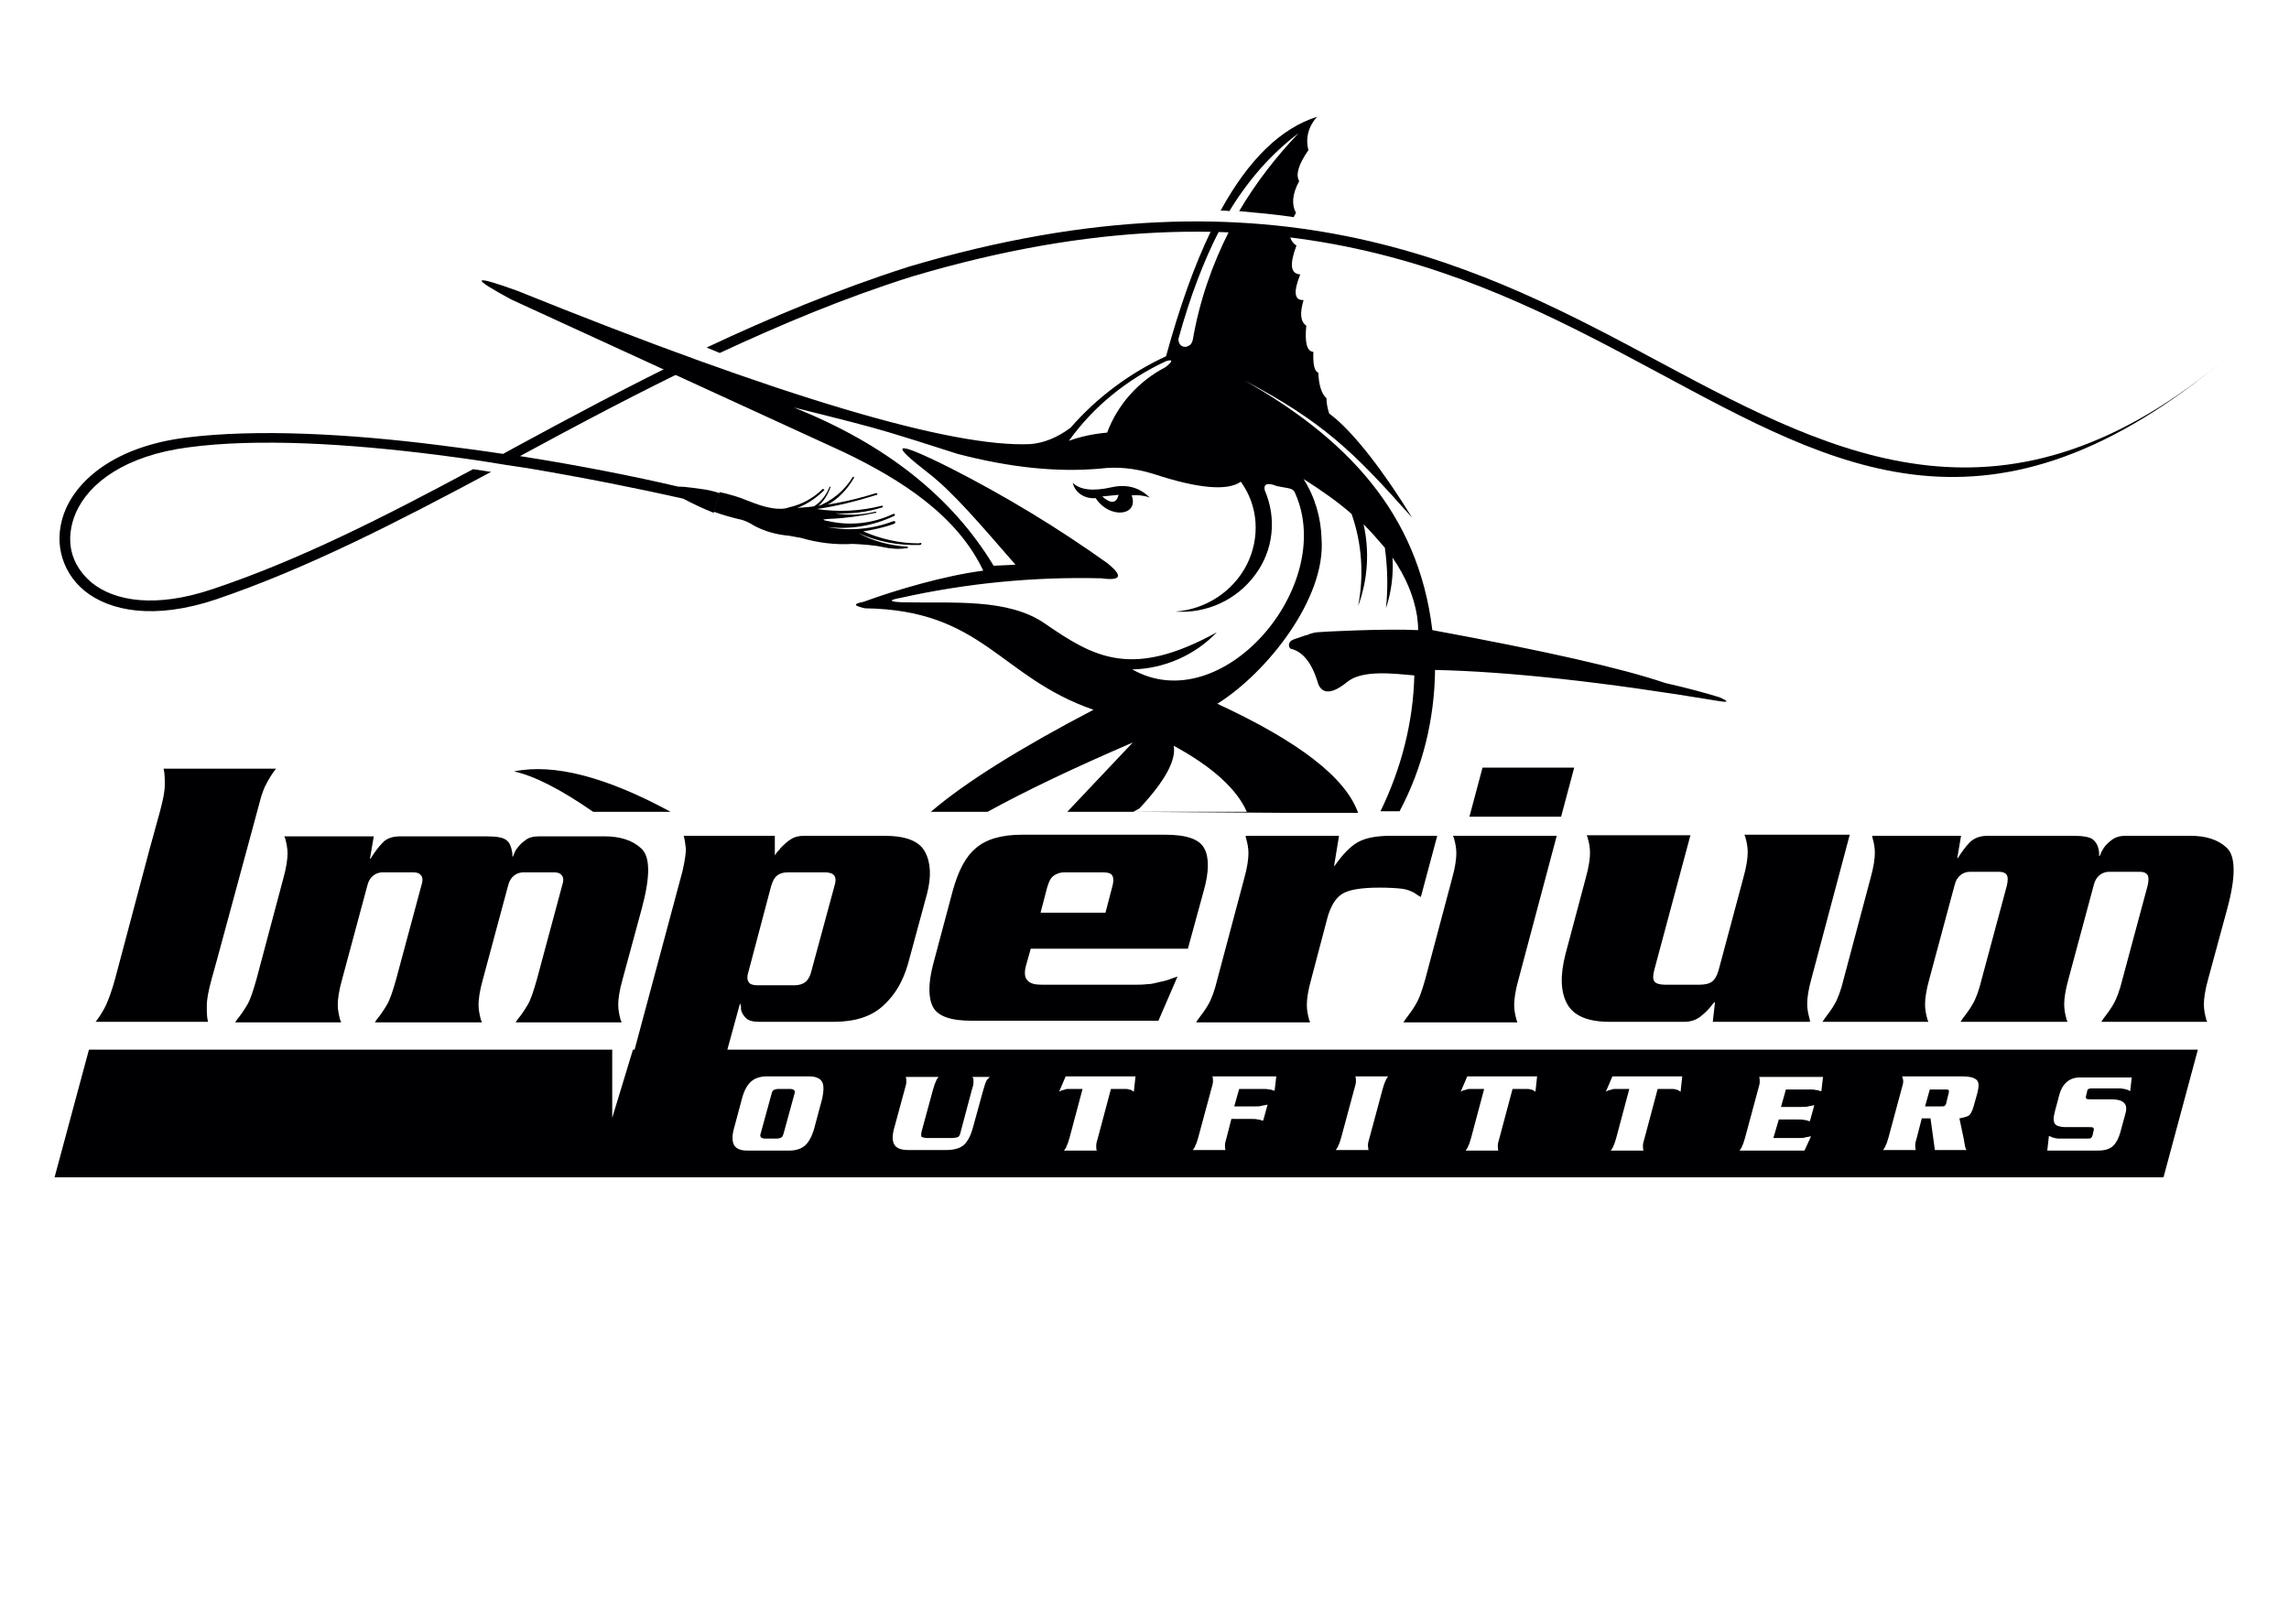
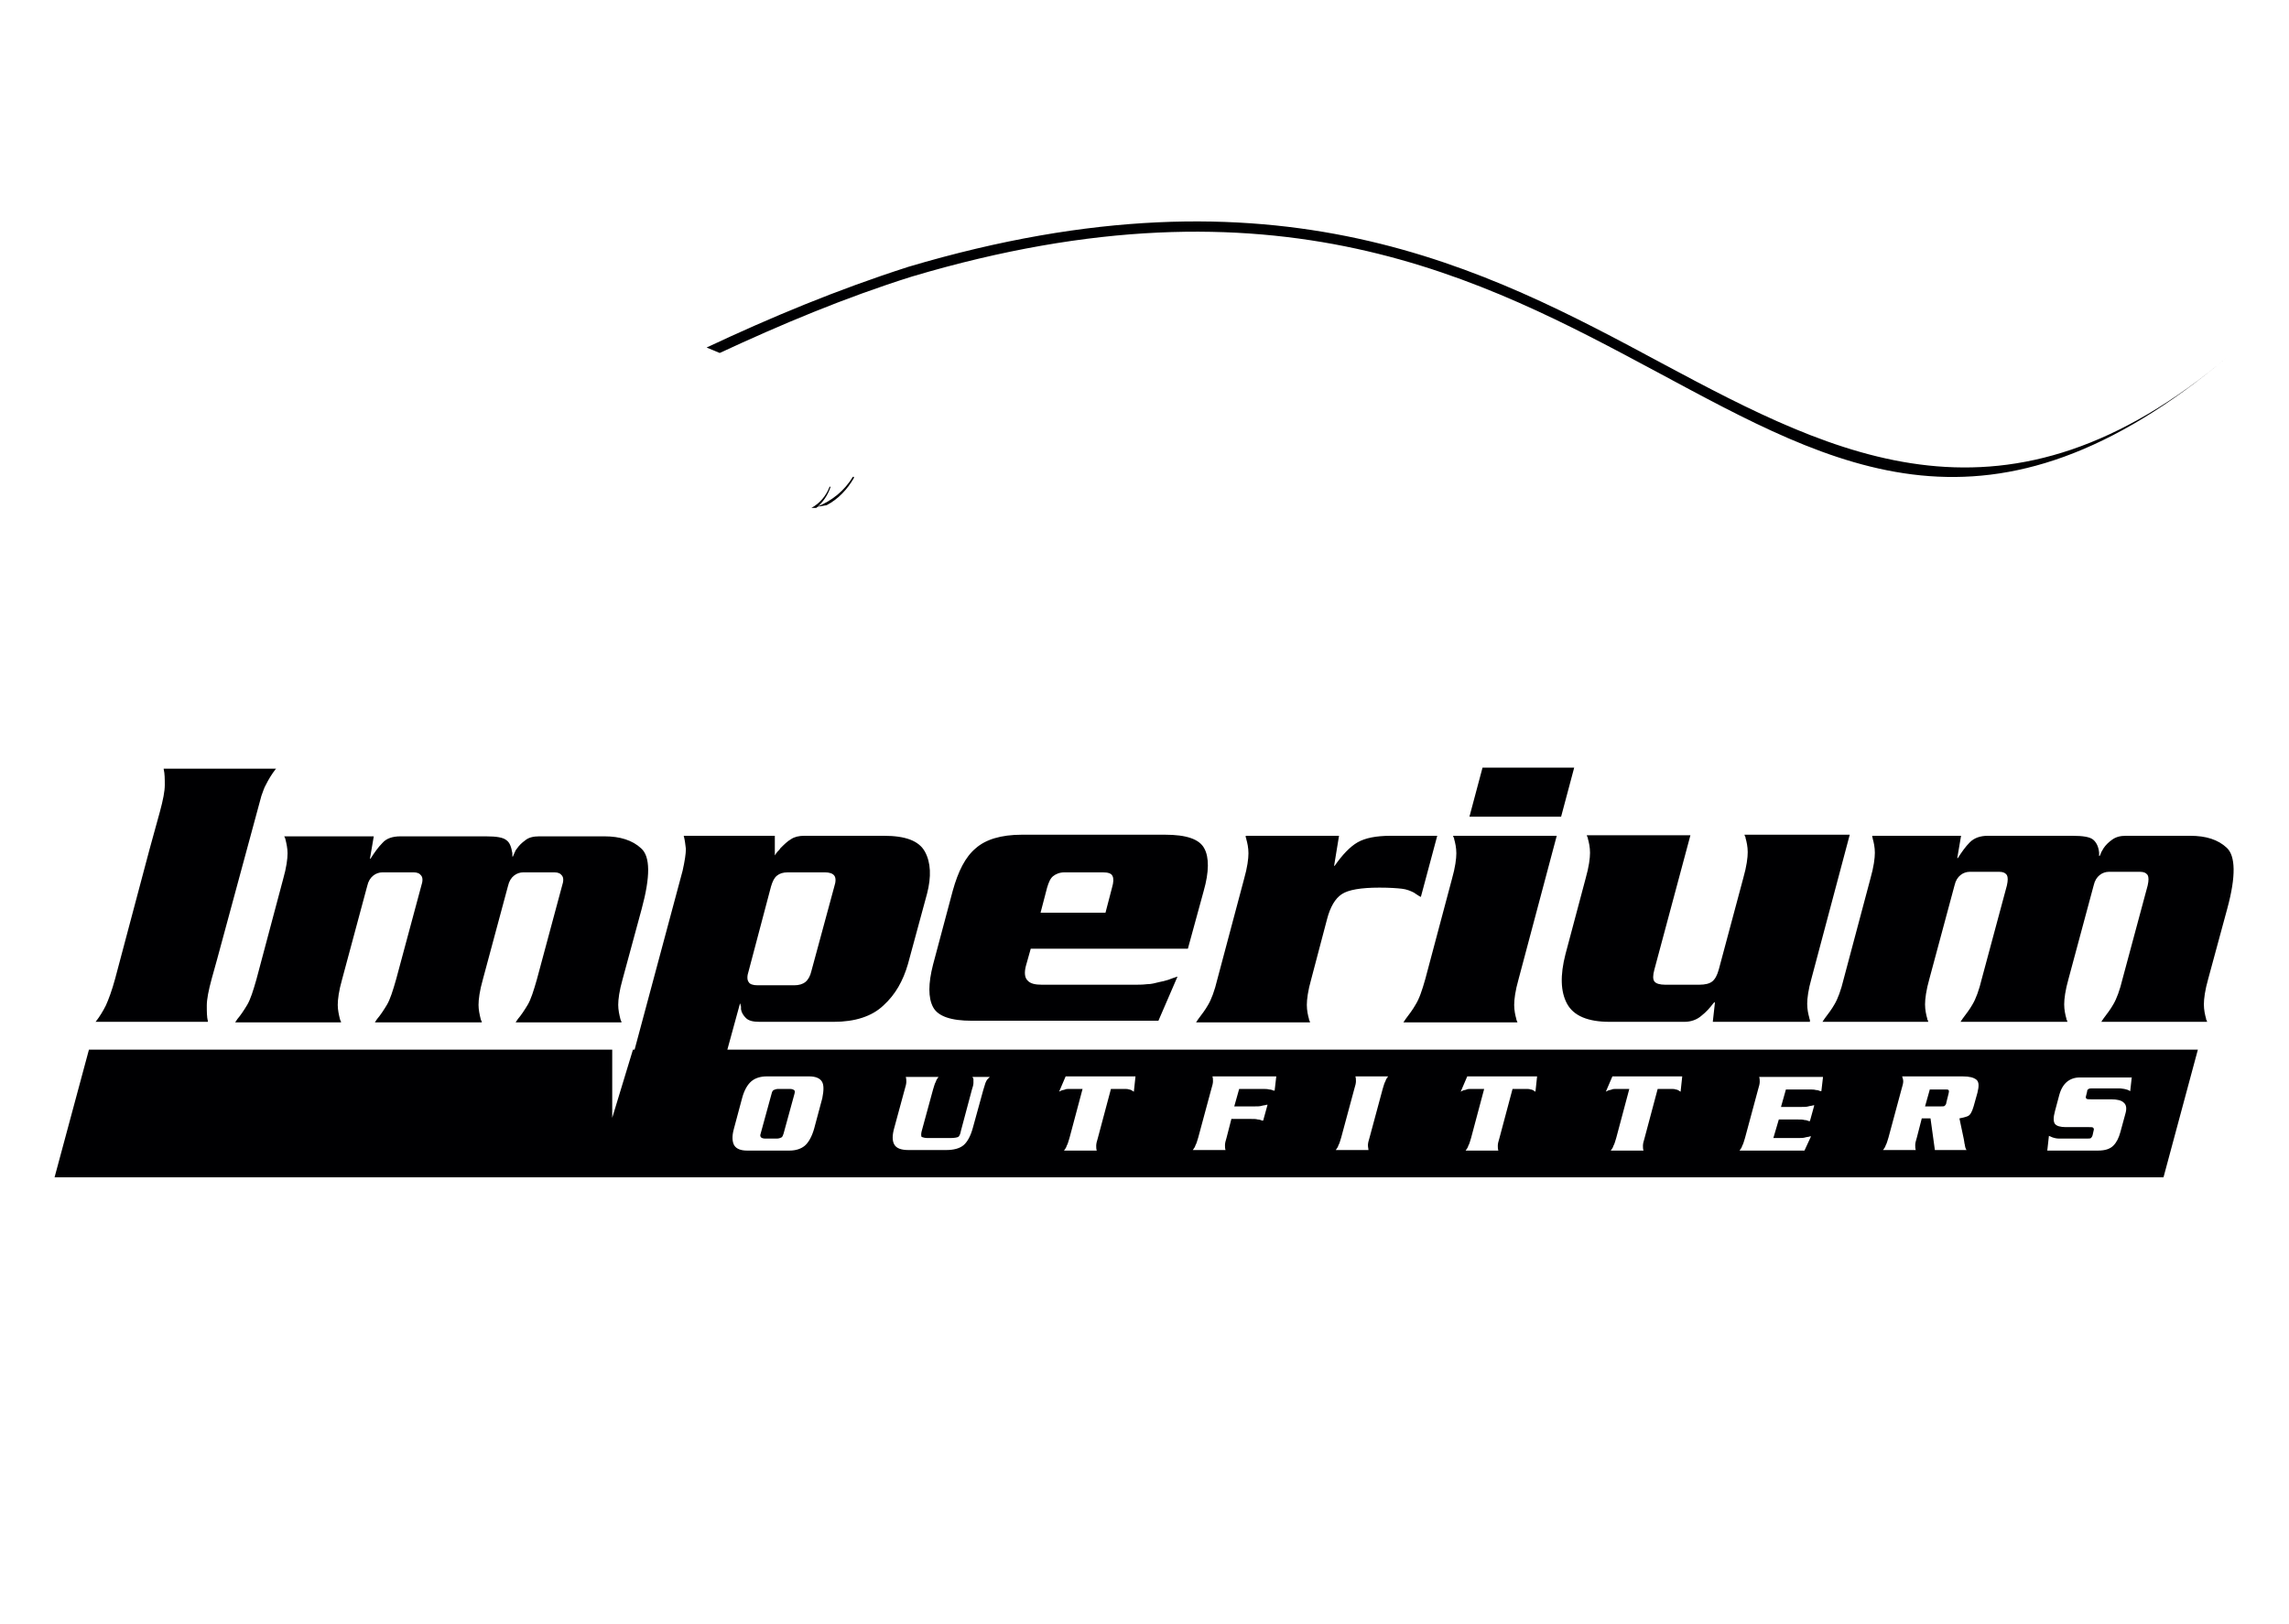
<svg xmlns="http://www.w3.org/2000/svg" xml:space="preserve" style="enable-background:new 0 0 419.5 297.6;" viewBox="0 0 419.5 297.6" y="0px" x="0px" id="Layer_1" version="1.1">
  <style type="text/css">
	.st0{fill-rule:evenodd;clip-rule:evenodd;fill:#000002;}
	.st1{fill:#000002;}
</style>
-   <path d="M122.9,148.8c-11.8-6.4-21.4-8.9-28.7-7.4c3.7,0.8,8.6,3.3,14.5,7.4H122.9L122.9,148.8z M235.9,148.8  L235.9,148.8h-7.4c-1.8-4.1-6.2-8.2-13.4-12.1c0.5,2.6-1.6,6.5-6.3,11.5c-1.1,0.6,0,0-1.1,0.6l0,0 M206.2,148.8h-10.6l12-12.7  c-10.9,4.7-19.7,8.9-26.6,12.7h-10.4c6.3-5.4,16.4-11.7,29.8-18.7c-17.3-6-20.2-18.3-41.9-18.6c-2.1-0.5-2.2-0.8-0.2-1.2  c6-2.2,14.9-4.8,21.9-5.7c-4.8-10.1-14.9-16.6-25.5-21.7c0,0-20.3-9.3-61-28c-7.6-4.1-7.2-4.6,1.1-1.6  c48.3,19.5,79.7,28.8,94.1,28.1c2.4-0.2,4.9-1.2,7.3-3c4.8-5.5,10.8-10,17.5-13.1c2.5-9.1,5.2-16.7,8.3-23.1c0.5,0,1,0,1.5,0  c-2.9,5.6-5.4,12.2-7.5,19.8c-0.1,0.5,0.1,1,0.4,1.3c0.4,0.3,0.9,0.4,1.4,0.1c0.5-0.2,0.7-0.7,0.8-1.1c1.2-7,3.5-13.7,6.7-20  c4.1,0.1,7.8,0.4,11.1,0.8c0.1,0.8,0.5,1.5,1.2,1.9c-1.3,3.5-1.1,5.2,0.7,5.3c-1.3,3.2-1.1,4.8,0.6,4.7c-0.7,2.4-0.6,3.9,0.5,4.7  c-0.3,3.1,0.1,4.7,1.3,4.8c-0.1,2.3,0.2,3.6,0.9,3.8c0.1,2.3,0.6,3.9,1.5,4.7c0,0.9,0.2,1.9,0.5,2.8c4.5,3.3,10.3,11.1,15.2,19.1  C248,82.7,242.4,77.3,228,69.7c18.5,10.5,31.9,24.1,34.5,45.8l0,0c20.6,3.8,34.8,7,42.7,9.7h0c4,0.9,7.3,1.8,9.9,2.6  c1.8,0.8,1.7,1-0.1,0.7c-21.1-3.5-38.4-5.4-52-5.7c-0.1,8.9-2.2,17.8-6.5,25.9H253c3.8-7.8,6-16.3,6.2-24.9  c-3.6-0.3-9.5-1.1-12.3,1.2c-2.7,2.2-4.5,2.3-5.3,0.4c-1.1-3.8-2.8-6-5.1-6.5c-0.3-0.3-0.4-0.8-0.1-1.2c0.2-0.4,1-0.6,1.3-0.7  c1.5-0.5,1.6-0.6,1.9-0.6c0.1-0.1,0.9-0.4,1.7-0.5c0.7-0.1,12.4-0.7,18.6-0.4c0-1.3-0.1-1.4-0.2-2.6c-0.6-3.7-2.1-7.2-4.5-10.7  c0.2,3.1-0.2,6.3-1.2,9.3c0.4-3.7,0.3-7.4-0.2-11.1c-1.2-1.4-2.5-2.9-3.9-4.3c1.1,4.9,0.8,10.1-1,15c1.1-5.7,0.7-11.5-1.2-16.9  c-2.5-2.2-5.5-4.3-8.8-6.4c2.1,3.3,3.2,7.1,3.3,11c0.8,10.9-10,24.5-19.1,30.2c14.9,6.9,23.5,13.5,25.8,20h-12.6 M237.1,39.8  c0.1-0.3,0.3-0.5,0.4-0.8c-0.8-1.5-0.7-3.4,0.6-5.8c-0.7-1.2-0.1-3.1,1.7-5.7c-0.6-2.1,0-4.4,1.6-6.1c-6.7,2.1-12.6,7.9-17.7,17.2  c0.5,0,1.1,0,1.6,0.1c3.6-5.9,7.8-10.6,12.7-14.3c-4.2,4.4-7.9,9.2-10.9,14.3C230.4,39,233.8,39.3,237.1,39.8L237.1,39.8z   M237.4,90.5c-0.4-1.1-1-0.9-3.4-1.4c-1.7-0.7-2.5-0.4-2.2,0.8c2.2,5.1,1.6,11-1.8,15.5c-3.4,4.6-8.9,7.1-14.6,6.7  c5.6-0.4,10.6-3.7,13.1-8.6c2.5-5,2.1-10.8-1.1-15.2c-2.4,1.7-7.7,1.3-15.9-1.4c-3.5-1.1-6.8-1.4-9.9-1c-7.9,0.7-16.5-0.2-26.1-2.7  c-5.6-1.8-9.7-3.1-12.4-3.9l0,0c-3.6-1.1-9.5-2.6-17.6-4.6c16.8,6.7,29,16.4,36.6,29c2.6-0.1,4-0.2,4-0.2  c-6.3-7.2-11.3-13.2-16.1-16.9c-6.2-4.8-7.4-6.6,4.2-0.8c10,5.1,19.6,10.9,28.7,17.4c3,2.4,2.6,3.3-1.1,2.8  c-12.3-0.3-24.7,0.9-36.8,3.6c-2.2,0.4-2.1,0.7,0.4,0.8c9.3,0.2,19.3-0.8,26.1,3.9c9,6.2,15.9,10.2,31.5,1.6  c-4,4.2-9.7,6.7-15.5,6.8C223.9,132,244.9,107.5,237.4,90.5L237.4,90.5z M207.4,90.8c1.1-0.1,2.2,0,3.3,0.4  c-1.8-1.8-4.1-2.5-6.9-1.9c-3.5,0.8-5.9,0.5-7.2-0.8c0.4,1.8,2.2,3,4.2,2.8C203.3,95.2,208.8,94.6,207.4,90.8L207.4,90.8z M202,91  c1.6,1.4,2.6,1.3,3-0.3C204,90.8,203,90.9,202,91L202,91z M213.7,66.2c-7.1,3.3-13.3,8.3-17.8,14.6c2.2-0.8,4.6-1.3,7-1.5  c1.9-5.1,5.7-9.4,10.7-12C215,66.2,215,65.8,213.7,66.2z" class="st0" />
  <g>
-     <path d="M168.4,99.6c-3.5,0-7-0.8-10.2-2.2c1.9-0.3,3.8-0.7,5.7-1.4c0.1-0.1,0.2-0.2,0.2-0.3c0-0.1-0.2-0.2-0.3-0.2   c-3.9,1.5-8.1,1.9-12.2,1.1c4.2,0.5,8.4-0.2,12.2-2c0.1,0,0.2-0.1,0.2-0.2c0-0.1,0-0.2-0.1-0.2c-0.1,0-0.2,0-0.2,0   c-3.6,1.7-7.6,2.2-11.5,1.4c-1.7-0.3-1.7-0.4-0.1-0.5c2.8-0.1,5.6-0.5,8.4-1.1c0,0,0.1,0,0.1-0.1c0,0,0-0.1-0.1-0.1   c0,0-0.1,0-0.1,0c-2.4,0.6-4.9,0.7-7.3,0.3c2.9,0.1,5.8-0.2,8.6-1.1c0.1,0,0.1-0.1,0.1-0.2c0-0.1-0.1-0.1-0.2-0.1   c-3.9,1-8,1.2-11.9,0.6c3.5-0.5,7.2-1.4,11-2.6c0.1,0,0.1-0.1,0.1-0.1c0-0.1,0-0.1-0.1-0.2c-0.1,0-0.1,0-0.2,0   c-4.7,1.5-9.5,2.4-14.4,2.7c1.9-0.7,3.6-1.9,5-3.3c0,0-0.1-0.1-0.3-0.2c-1.7,1.7-3.9,2.9-6.2,3.4c-1.6,0.6-4.1,0.2-7.5-1.2   c-1.7-0.7-3.4-1.2-5.2-1.6l-1.1,3.6c1.7,0.6,3.4,1.1,5.2,1.5c0.7,0.2,1.5,0.6,2.1,1c2,1.1,4.2,1.7,6.5,1.9c0.7,0.1,1.5,0.3,2.2,0.4   c3.1,0.9,6.3,1.3,9.5,1.1c1.9,0.1,3.8,0.2,5.6,0.6c1.4,0.3,2.8,0.4,4.1,0.2c0.1,0,0.2,0,0.3,0c0.1-0.1,0.1-0.2,0.1-0.2   c0-0.1-0.1-0.1-0.2-0.1c-3.1-0.2-6.2-1-8.9-2.5c3.5,1.6,7.3,2.3,11.2,2.2c0.1,0,0.2,0,0.3-0.1c0.1-0.1,0.1-0.2,0-0.3   C168.6,99.6,168.5,99.5,168.4,99.6z" class="st1" />
-     <path d="M129,89.7l-2.2-0.3c-0.8-0.1-1.6-0.2-2.5-0.2l0,0c-8.1-1.9-18.2-3.9-29-5.6c10.7-5.8,21.8-11.7,33.3-17.2   l-2.5-0.9c-11.1,5.4-21.6,11-31.9,16.6l-2,1.1c-3.9-0.6-7.8-1.1-11.7-1.6c-16.6-2.1-33.5-3-46.3-1.4C22,81.7,14.8,87.2,12.1,93.2   c-1.2,2.7-1.5,5.6-0.9,8.2c0.6,2.6,2,5,4.3,6.9c4.7,3.8,12.9,5.3,24,1.6c16.8-5.7,33.3-14.2,50.5-23.4L86.7,86   c-16.2,8.7-31.9,16.7-47.8,22c-10.4,3.5-17.9,2.2-22.1-1.2c-1.9-1.6-3.2-3.6-3.7-5.8c-0.5-2.2-0.2-4.7,0.8-7   c2.4-5.5,9.1-10.5,20.6-12c12.6-1.7,29.3-0.7,45.8,1.4c3.1,0.4,6.1,0.8,9.2,1.3l0,0l3.1,0.5l0,0c1.3,0.2,2.6,0.4,4,0.6l0,0l0,0   c10.7,1.8,20.6,3.8,28.6,5.6c1.7,0.9,3.8,1.9,5.6,2.6l1.1-3.6C131,90.1,129.8,89.8,129,89.7z" class="st1" />
    <path d="M304.6,66.6c-32.2-17.3-70.4-37.8-138.1-17.7l0,0c-13.1,4.2-25.3,9.3-37,14.8l2.4,1   c11.2-5.2,22.8-10.1,35.2-14c66.9-19.9,104.7,0.4,136.6,17.5c32.8,17.6,61.1,33.9,104.8-3C367.8,99.7,336.9,83.9,304.6,66.6z" class="st1" />
    <path d="M152.2,89.3c0,0,0-0.1,0-0.1c0,0-0.1,0-0.1,0c0,0-0.1,0.1-0.1,0.1c-0.6,1.6-1.8,3-3.3,3.8c0.3,0,0.6,0,0.9,0   C150.8,92.1,151.7,90.8,152.2,89.3z" class="st1" />
    <path d="M156.5,87.6c0-0.1,0-0.1,0-0.2c-0.1,0-0.1,0-0.2,0c-1.5,2.5-3.8,4.4-6.6,5.5c0.6-0.1,1.2-0.2,1.8-0.3   C153.6,91.5,155.3,89.7,156.5,87.6z" class="st1" />
  </g>
  <path d="M38.1,187.3H17.5c0,0,0,0,0,0c0,0,0.1-0.1,0.1-0.1c0.7-0.9,1.3-1.9,1.8-2.9c0.5-1.1,1.1-2.7,1.7-4.9l6.3-23.7  l1.9-6.9c0.6-2.2,0.9-3.8,0.9-4.9c0-1.1,0-2.1-0.2-2.9c0,0,0-0.1,0-0.1c0,0,0,0,0,0h20.6c0,0,0,0,0,0c0,0-0.1,0.1-0.1,0.1  c-0.7,0.9-1.3,1.9-1.8,2.9c-0.3,0.5-0.5,1.2-0.8,2l-8.1,29.9l-1,3.6c-0.6,2.2-0.9,3.8-0.9,4.9c0,1.1,0,2.1,0.2,2.9  C38.1,187.2,38.1,187.2,38.1,187.3C38.1,187.3,38.1,187.3,38.1,187.3L38.1,187.3z M134.5,206.9l1.5-5.6c0.4-1.5,1-2.5,1.7-3.1  c0.7-0.6,1.7-0.9,2.8-0.9h7.8c1.1,0,1.9,0.3,2.3,0.9c0.4,0.6,0.4,1.6,0.1,3.1l-1.5,5.6c-0.4,1.4-1,2.5-1.7,3.1  c-0.7,0.6-1.7,0.9-2.8,0.9h-7.8c-1.1,0-1.9-0.3-2.3-0.9C134.2,209.4,134.1,208.3,134.5,206.9L134.5,206.9z M141.4,200.5l-2,7.3  c-0.1,0.3-0.1,0.5,0.1,0.7c0.1,0.1,0.4,0.2,0.7,0.2h2.2c0.3,0,0.6-0.1,0.8-0.2c0.2-0.1,0.3-0.4,0.4-0.7l2-7.3  c0.1-0.4,0.1-0.6-0.1-0.7c-0.1-0.1-0.4-0.2-0.7-0.2h-2.2c-0.3,0-0.6,0.1-0.8,0.2C141.6,199.9,141.5,200.1,141.4,200.5L141.4,200.5z   M170,208.6h4.2c0.7,0,1.2-0.1,1.4-0.2c0.2-0.1,0.4-0.5,0.5-1.1l2-7.5c0.2-0.6,0.3-1,0.3-1.3c0-0.3,0-0.5,0-0.7c0-0.1,0-0.1-0.1-0.2  c0-0.1,0-0.1-0.1-0.2h3.2c-0.1,0.1-0.1,0.1-0.2,0.2c-0.1,0.1-0.1,0.1-0.2,0.2c-0.2,0.2-0.3,0.5-0.4,0.7c-0.1,0.3-0.2,0.7-0.4,1.3  l-1.9,6.9c-0.4,1.5-1,2.6-1.7,3.2c-0.7,0.6-1.8,0.9-3.2,0.9h-6.9c-1.3,0-2.2-0.3-2.6-1c-0.4-0.7-0.4-1.7,0-3.1l1.9-7  c0.2-0.6,0.3-1.1,0.3-1.4c0-0.3,0-0.6-0.1-0.9c0,0,0,0,0,0c0,0,0,0,0,0h6c0,0,0,0,0,0c0,0,0,0,0,0c-0.2,0.3-0.4,0.5-0.5,0.9  c-0.2,0.3-0.3,0.8-0.5,1.4l-2.1,7.7c-0.1,0.4-0.1,0.8,0,1C169.2,208.5,169.5,208.6,170,208.6L170,208.6z M195.3,197.3h2h10.8h0  l-0.3,2.8c-0.1,0-0.1-0.1-0.2-0.1c-0.1,0-0.1-0.1-0.1-0.1c-0.2-0.1-0.4-0.2-0.6-0.2c-0.2-0.1-0.5-0.1-0.9-0.1h-2.4l-2.4,9  c-0.2,0.6-0.3,1.1-0.3,1.4c0,0.3,0,0.6,0.1,0.9c0,0,0,0,0,0c0,0,0,0,0,0h-6c0,0,0,0,0,0c0,0,0,0,0,0c0.2-0.3,0.4-0.5,0.5-0.9  c0.2-0.3,0.3-0.8,0.5-1.4l2.4-9h-2.3c-0.4,0-0.7,0-0.9,0.1c-0.2,0.1-0.5,0.1-0.7,0.2c-0.1,0-0.1,0.1-0.2,0.1c-0.1,0-0.1,0.1-0.2,0.1  L195.3,197.3L195.3,197.3z M225.7,205l-0.9,3.5c-0.2,0.6-0.3,1.1-0.3,1.4c0,0.3,0,0.6,0.1,0.9c0,0,0,0,0,0c0,0,0,0,0,0h-6  c0,0,0,0,0,0c0,0,0,0,0,0c0.2-0.3,0.4-0.5,0.5-0.9c0.2-0.3,0.3-0.8,0.5-1.4l2.4-8.9c0.2-0.6,0.3-1.1,0.3-1.4c0-0.3,0-0.6-0.1-0.9  c0,0,0,0,0,0c0,0,0,0,0,0h0.9h10.8h0l-0.3,2.6c0,0,0,0-0.1,0c0,0-0.1,0-0.1,0c-0.2-0.1-0.5-0.2-0.8-0.2c-0.3-0.1-0.8-0.1-1.3-0.1  h-4.2l-0.9,3.2h3.7c0.5,0,1,0,1.3-0.1c0.3-0.1,0.7-0.1,0.9-0.2c0,0,0.1,0,0.1,0c0,0,0.1,0,0.1,0l-0.8,2.9c0,0,0,0-0.1,0  c0,0-0.1,0-0.1,0c-0.2-0.1-0.5-0.2-0.8-0.2c-0.3-0.1-0.7-0.1-1.3-0.1H225.7L225.7,205z M250.8,210.8h-6c0,0,0,0,0,0c0,0,0,0,0,0  c0.2-0.3,0.4-0.5,0.5-0.9c0.2-0.3,0.3-0.8,0.5-1.4l2.4-8.9c0.2-0.6,0.3-1.1,0.3-1.4c0-0.3,0-0.6-0.1-0.9c0,0,0,0,0,0c0,0,0,0,0,0h6  c0,0,0,0,0,0c0,0,0,0,0,0c-0.2,0.3-0.4,0.5-0.5,0.9c-0.2,0.3-0.3,0.8-0.5,1.4l-2.4,8.9c-0.2,0.6-0.3,1.1-0.3,1.4  C250.7,210.3,250.8,210.6,250.8,210.8C250.8,210.8,250.8,210.8,250.8,210.8C250.8,210.8,250.8,210.8,250.8,210.8L250.8,210.8z   M268.9,197.3h2h10.8h0l-0.3,2.8c-0.1,0-0.1-0.1-0.2-0.1c-0.1,0-0.1-0.1-0.1-0.1c-0.2-0.1-0.4-0.2-0.6-0.2c-0.2-0.1-0.5-0.1-0.9-0.1  h-2.4l-2.4,9c-0.2,0.6-0.3,1.1-0.3,1.4c0,0.3,0,0.6,0.1,0.9c0,0,0,0,0,0c0,0,0,0,0,0h-6c0,0,0,0,0,0c0,0,0,0,0,0  c0.2-0.3,0.4-0.5,0.5-0.9c0.2-0.3,0.3-0.8,0.5-1.4l2.4-9h-2.3c-0.4,0-0.7,0-0.9,0.1c-0.2,0.1-0.5,0.1-0.7,0.2  c-0.1,0-0.1,0.1-0.2,0.1c-0.1,0-0.1,0.1-0.2,0.1L268.9,197.3L268.9,197.3z M295.5,197.3h2h10.8h0l-0.3,2.8c-0.1,0-0.1-0.1-0.2-0.1  c-0.1,0-0.1-0.1-0.1-0.1c-0.2-0.1-0.4-0.2-0.6-0.2c-0.2-0.1-0.5-0.1-0.9-0.1h-2.4l-2.4,9c-0.2,0.6-0.3,1.1-0.3,1.4  c0,0.3,0,0.6,0.1,0.9c0,0,0,0,0,0c0,0,0,0,0,0h-6c0,0,0,0,0,0c0,0,0,0,0,0c0.2-0.3,0.4-0.5,0.5-0.9c0.2-0.3,0.3-0.8,0.5-1.4l2.4-9  h-2.3c-0.4,0-0.7,0-0.9,0.1c-0.2,0.1-0.5,0.1-0.7,0.2c-0.1,0-0.1,0.1-0.2,0.1c-0.1,0-0.1,0.1-0.2,0.1L295.5,197.3L295.5,197.3z   M325,208.6h4.5c0.5,0,1,0,1.3-0.1c0.3-0.1,0.7-0.1,0.9-0.2c0,0,0.1,0,0.1,0c0,0,0.1,0,0.1,0l-1.2,2.6h-1.1h-10.8h0c0,0,0,0,0,0  c0,0,0,0,0,0c0.2-0.3,0.4-0.5,0.5-0.9c0.2-0.3,0.3-0.8,0.5-1.4l2.4-8.9c0.2-0.6,0.3-1.1,0.3-1.4c0-0.3,0-0.6-0.1-0.9c0,0,0,0,0,0  c0,0,0,0,0,0h0.9h10.8h0l-0.3,2.6c0,0,0,0-0.1,0c0,0-0.1,0-0.1,0c-0.2-0.1-0.5-0.2-0.8-0.2c-0.3-0.1-0.8-0.1-1.3-0.1h-4.2l-0.9,3.2  h3.7c0.5,0,1,0,1.3-0.1c0.3-0.1,0.7-0.1,0.9-0.2c0,0,0.1,0,0.1,0c0,0,0.1,0,0.1,0l-0.8,2.9c0,0,0,0-0.1,0c0,0-0.1,0-0.1,0  c-0.2-0.1-0.5-0.2-0.8-0.2c-0.3-0.1-0.7-0.1-1.3-0.1H326L325,208.6L325,208.6z M353.8,205h-1.6l-0.9,3.5c-0.2,0.6-0.3,1.1-0.3,1.4  c0,0.3,0,0.6,0.1,0.9c0,0,0,0,0,0c0,0,0,0,0,0h-6c0,0,0,0,0,0c0,0,0,0,0,0c0.2-0.3,0.4-0.5,0.5-0.9c0.2-0.3,0.3-0.8,0.5-1.4l2.4-8.9  c0.2-0.6,0.3-1.1,0.3-1.4c0-0.3-0.1-0.6-0.2-0.9c0,0,0,0,0,0c0,0,0,0,0,0h0.3h10.8h0c1.2,0,2,0.2,2.5,0.6c0.5,0.4,0.5,1.2,0.2,2.4  l-0.7,2.5c-0.3,1-0.6,1.6-1.1,1.8c-0.5,0.2-1,0.3-1.5,0.4l0.8,3.8c0,0.2,0.1,0.4,0.1,0.6c0,0.2,0.1,0.4,0.1,0.5  c0,0.2,0.1,0.4,0.1,0.5c0.1,0.2,0.1,0.3,0.2,0.4h-5.8L353.8,205L353.8,205z M353.7,199.6l-0.9,3.2h2.9c0.3,0,0.6,0,0.7-0.1  c0.1-0.1,0.3-0.3,0.3-0.6l0.4-1.6c0.1-0.4,0.1-0.6,0-0.7c-0.1-0.1-0.3-0.1-0.6-0.1H353.7L353.7,199.6z M390.7,197.3l-0.3,2.7  c-0.1,0-0.1-0.1-0.2-0.1c-0.1,0-0.1-0.1-0.2-0.1c-0.2-0.1-0.4-0.1-0.7-0.2c-0.2,0-0.5-0.1-0.9-0.1h-4.8c-0.4,0-0.7,0-0.8,0.1  c-0.2,0.1-0.3,0.2-0.3,0.5l-0.2,0.8c-0.1,0.3,0,0.4,0.1,0.5c0.1,0.1,0.4,0.1,0.8,0.1h3.7c1.1,0,1.9,0.2,2.3,0.6  c0.5,0.4,0.6,1.1,0.3,2.1l-0.9,3.3c-0.3,1.1-0.7,1.9-1.3,2.5c-0.6,0.6-1.5,0.9-2.8,0.9h-9.3l0.3-2.7c0.2,0.1,0.5,0.2,0.7,0.3  c0.3,0.1,0.7,0.2,1.2,0.2h5c0.4,0,0.7,0,0.8-0.1c0.1-0.1,0.2-0.2,0.3-0.5l0.2-0.9c0.1-0.2,0-0.4-0.1-0.5c-0.1-0.1-0.4-0.1-0.8-0.1  h-4.2c-1,0-1.7-0.2-2-0.6c-0.3-0.4-0.3-1.2,0-2.3l0.8-3c0.3-1.1,0.8-1.9,1.4-2.4c0.6-0.5,1.4-0.8,2.3-0.8H390.7L390.7,197.3z   M16.3,192.4L10,215.8h386.5l6.3-23.4H133.3l2.3-8.4h0.1c0,0.1,0,0.3,0.1,0.5c0,0.2,0,0.4,0,0.5c0.1,0.6,0.4,1.1,0.9,1.6  c0.5,0.5,1.3,0.7,2.5,0.7h13.6c3.9,0,7-1,9.1-3c2.2-2,3.6-4.5,4.5-7.6l3.5-12.9c0.8-3.1,0.7-5.7-0.4-7.7c-1.1-2-3.6-2.9-7.5-2.9  h-14.6c-1,0-1.8,0.2-2.4,0.6c-0.7,0.4-1.3,1-2,1.7c-0.1,0.2-0.3,0.4-0.5,0.6c-0.2,0.2-0.3,0.4-0.5,0.7l0-3.6h-16.7  c0.2,0.7,0.3,1.5,0.4,2.4c0,0.9-0.2,2.2-0.6,4l-8.8,32.8H116l-3.8,12.5v-12.5H16.3L16.3,192.4z M52.1,153.2c0,0.1,0,0.2,0.1,0.3  c0,0.1,0.1,0.2,0.1,0.3c0.2,0.8,0.4,1.7,0.4,2.6c0,1-0.2,2.6-0.8,4.7L47,179.5c-0.6,2.1-1.1,3.7-1.7,4.7c-0.6,1-1.2,1.9-1.8,2.6  c-0.1,0.1-0.1,0.2-0.2,0.3c-0.1,0.1-0.1,0.2-0.2,0.3h19.4c0-0.1,0-0.2-0.1-0.3c0-0.1-0.1-0.2-0.1-0.3c-0.2-0.8-0.4-1.7-0.4-2.6  c0-1,0.2-2.6,0.8-4.7l4.6-17.1c0.2-0.9,0.6-1.5,1.1-1.9s1.1-0.6,1.7-0.6h5.7c0.7,0,1.1,0.2,1.4,0.6c0.3,0.4,0.3,1,0,1.9l-4.6,17.1  c-0.6,2.1-1.1,3.7-1.7,4.7c-0.6,1-1.2,1.9-1.8,2.6c-0.1,0.1-0.1,0.2-0.2,0.3c-0.1,0.1-0.1,0.2-0.2,0.3h19.6c0-0.1,0-0.2-0.1-0.3  c0-0.1-0.1-0.2-0.1-0.3c-0.2-0.8-0.4-1.7-0.4-2.6c0-1,0.2-2.6,0.8-4.7l4.6-17.1c0.2-0.9,0.6-1.5,1.1-1.9s1.1-0.6,1.7-0.6h5.7  c0.7,0,1.1,0.2,1.4,0.6c0.3,0.4,0.3,1,0,1.9l-4.6,17.1c-0.6,2.1-1.1,3.7-1.7,4.7c-0.6,1-1.2,1.9-1.8,2.6c-0.1,0.1-0.1,0.2-0.2,0.3  c-0.1,0.1-0.1,0.2-0.2,0.3h19.4c0-0.1,0-0.2-0.1-0.3c0-0.1-0.1-0.2-0.1-0.3c-0.2-0.8-0.4-1.7-0.4-2.6c0-1,0.2-2.6,0.8-4.7l3.5-12.9  c1.6-5.9,1.6-9.6-0.1-11.1c-1.6-1.5-3.9-2.2-6.7-2.2H98.8c-1,0-1.9,0.2-2.5,0.7c-0.7,0.5-1.2,1-1.6,1.6c-0.2,0.2-0.3,0.5-0.4,0.7  c-0.1,0.2-0.2,0.5-0.3,0.7h-0.1c0-0.1,0-0.2,0-0.3c0-0.1,0-0.2,0-0.3c-0.2-1.2-0.5-2-1.1-2.4c-0.6-0.5-1.8-0.7-3.8-0.7H73.4  c-1.5,0-2.6,0.4-3.3,1.2c-0.8,0.8-1.5,1.8-2.2,2.9h-0.1l0.7-4.1H52.1L52.1,153.2z M141.3,162.5c0.3-1,0.6-1.6,1.1-2s1.1-0.6,2-0.6  h6.8c0.8,0,1.4,0.2,1.7,0.6c0.3,0.4,0.3,1.1,0,2l-4.2,15.5c-0.2,0.9-0.6,1.6-1.1,2c-0.5,0.4-1.2,0.6-2,0.6h-6.8  c-0.8,0-1.4-0.2-1.6-0.6c-0.3-0.4-0.3-1.1,0-2L141.3,162.5L141.3,162.5z M217.7,173.9h-28.8l-0.9,3.2c-0.3,1.2-0.2,2.1,0.3,2.6  c0.5,0.6,1.4,0.8,2.7,0.8h16.6c1,0,1.8,0,2.6-0.1c0.8,0,1.5-0.2,2.3-0.4c0.5-0.1,1-0.2,1.6-0.4c0.5-0.2,1.1-0.4,1.7-0.6l-3.5,8.1  h-34.2c-3.8,0-6.2-0.8-7.1-2.5c-0.9-1.7-0.9-4.3,0-7.8l3.6-13.5c1-3.6,2.3-6.2,4.2-7.8c1.8-1.6,4.6-2.5,8.5-2.5h26.2  c3.9,0,6.3,0.8,7.2,2.5c0.9,1.6,0.9,4.3-0.1,7.8L217.7,173.9L217.7,173.9z M190.7,167.3l1.2-4.6c0.3-1,0.6-1.7,1.1-2.1  c0.5-0.4,1.2-0.7,2.1-0.7h7c1,0,1.6,0.2,1.8,0.7c0.2,0.4,0.2,1.1-0.1,2.1l-1.2,4.6H190.7L190.7,167.3z M228.3,153.2h17.1l-0.9,5.5  h0.1c1.4-2,2.8-3.5,4.2-4.3c1.4-0.8,3.4-1.2,6.1-1.2h8.5l-3,11.2c-0.3-0.1-0.5-0.3-0.7-0.4c-0.2-0.1-0.4-0.3-0.6-0.4  c-0.6-0.3-1.3-0.6-2.2-0.7c-0.9-0.1-2.2-0.2-4.1-0.2c-3.4,0-5.7,0.4-6.9,1.2c-1.2,0.8-2.1,2.3-2.7,4.6l-2.9,11  c-0.6,2.1-0.8,3.7-0.8,4.7c0,1,0.2,1.9,0.4,2.6c0,0.1,0,0.2,0.1,0.3c0,0.1,0.1,0.2,0.1,0.3h-20.9c0.1-0.1,0.1-0.2,0.2-0.3  c0.1-0.1,0.1-0.2,0.2-0.3c0.6-0.8,1.3-1.7,1.8-2.6c0.6-1,1.2-2.6,1.7-4.7l4.9-18.4c0.6-2.1,0.8-3.7,0.8-4.7c0-1-0.2-1.9-0.4-2.6  c0-0.1,0-0.2-0.1-0.3C228.3,153.4,228.3,153.3,228.3,153.2L228.3,153.2z M261.2,179.5l4.9-18.4c0.6-2.1,0.8-3.7,0.8-4.7  c0-1-0.2-1.9-0.4-2.6c0-0.1,0-0.2-0.1-0.3c0-0.1-0.1-0.2-0.1-0.3h19l-7,26.3c-0.6,2.1-0.8,3.7-0.8,4.7c0,1,0.2,1.9,0.4,2.6  c0,0.1,0,0.2,0.1,0.3c0,0.1,0.1,0.2,0.1,0.3h-20.9c0.1-0.1,0.1-0.2,0.2-0.3c0.1-0.1,0.1-0.2,0.2-0.3c0.6-0.8,1.3-1.7,1.8-2.6  C260.1,183.1,260.6,181.6,261.2,179.5L261.2,179.5z M271.7,140.7h16.8l-2.4,9h-16.8L271.7,140.7L271.7,140.7z M331.7,187.3h-17.8  l0.4-3.6h-0.1c0,0,0,0.1-0.1,0.1c0,0-0.1,0.1-0.1,0.1c-0.6,0.8-1.3,1.6-2.2,2.3c-0.8,0.7-1.9,1.1-3.1,1.1H295c-4,0-6.6-1.1-7.8-3.3  c-1.2-2.2-1.3-5.2-0.3-9.1l3.7-13.9c0.6-2.1,0.8-3.7,0.8-4.7c0-1-0.2-1.9-0.4-2.6c0-0.1,0-0.2-0.1-0.3c0-0.1-0.1-0.2-0.1-0.3h19  l-6.6,24.6c-0.3,1.1-0.3,1.8,0,2.2c0.3,0.4,1,0.6,2,0.6h6.2c1.1,0,1.9-0.2,2.4-0.6c0.5-0.4,0.9-1.1,1.2-2.2l4.5-16.8  c0.6-2.1,0.8-3.7,0.8-4.7c0-1-0.2-1.9-0.4-2.6c0-0.1,0-0.2-0.1-0.3c0-0.1-0.1-0.2-0.1-0.3H339l-7,26.3c-0.6,2.1-0.8,3.7-0.8,4.7  c0,1,0.2,1.9,0.4,2.6c0,0.1,0,0.2,0.1,0.3C331.7,187.1,331.7,187.2,331.7,187.3L331.7,187.3z M343.1,153.2h16.3l-0.7,4.1h0.1  c0.7-1.1,1.4-2.1,2.2-2.9c0.8-0.8,1.9-1.2,3.3-1.2h15.5c1.9,0,3.2,0.2,3.8,0.7c0.6,0.5,1,1.3,1.1,2.4c0,0.1,0,0.2,0,0.3  c0,0.1,0,0.2,0,0.3h0.1c0.1-0.2,0.2-0.4,0.3-0.7c0.1-0.2,0.3-0.5,0.4-0.7c0.4-0.6,0.9-1.1,1.6-1.6c0.7-0.5,1.5-0.7,2.5-0.7h11.8  c2.9,0,5.1,0.7,6.7,2.2c1.6,1.5,1.7,5.2,0.1,11.1l-3.5,12.9c-0.6,2.1-0.8,3.7-0.8,4.7c0,1,0.2,1.9,0.4,2.6c0,0.1,0,0.2,0.1,0.3  c0,0.1,0.1,0.2,0.1,0.3h-19.4c0.1-0.1,0.1-0.2,0.2-0.3c0.1-0.1,0.1-0.2,0.2-0.3c0.6-0.8,1.3-1.7,1.8-2.6c0.6-1,1.2-2.6,1.7-4.7  l4.6-17.1c0.2-0.9,0.2-1.5,0-1.9c-0.3-0.4-0.7-0.6-1.4-0.6h-5.7c-0.6,0-1.2,0.2-1.7,0.6c-0.5,0.4-0.9,1-1.1,1.9l-4.6,17.1  c-0.6,2.1-0.8,3.7-0.8,4.7c0,1,0.2,1.9,0.4,2.6c0,0.1,0,0.2,0.1,0.3c0,0.1,0.1,0.2,0.1,0.3h-19.6c0.1-0.1,0.1-0.2,0.2-0.3  c0.1-0.1,0.1-0.2,0.2-0.3c0.6-0.8,1.3-1.7,1.8-2.6c0.6-1,1.2-2.6,1.7-4.7l4.6-17.1c0.2-0.9,0.2-1.5,0-1.9c-0.3-0.4-0.7-0.6-1.4-0.6  H361c-0.6,0-1.2,0.2-1.7,0.6c-0.5,0.4-0.9,1-1.1,1.9l-4.6,17.1c-0.6,2.1-0.8,3.7-0.8,4.7c0,1,0.2,1.9,0.4,2.6c0,0.1,0,0.2,0.1,0.3  c0,0.1,0.1,0.2,0.1,0.3H334c0.1-0.1,0.1-0.2,0.2-0.3c0.1-0.1,0.1-0.2,0.2-0.3c0.6-0.8,1.3-1.7,1.8-2.6c0.6-1,1.2-2.6,1.7-4.7  l4.9-18.4c0.6-2.1,0.8-3.7,0.8-4.7c0-1-0.2-1.9-0.4-2.6c0-0.1,0-0.2-0.1-0.3C343.2,153.4,343.1,153.3,343.1,153.2z" class="st0" />
</svg>